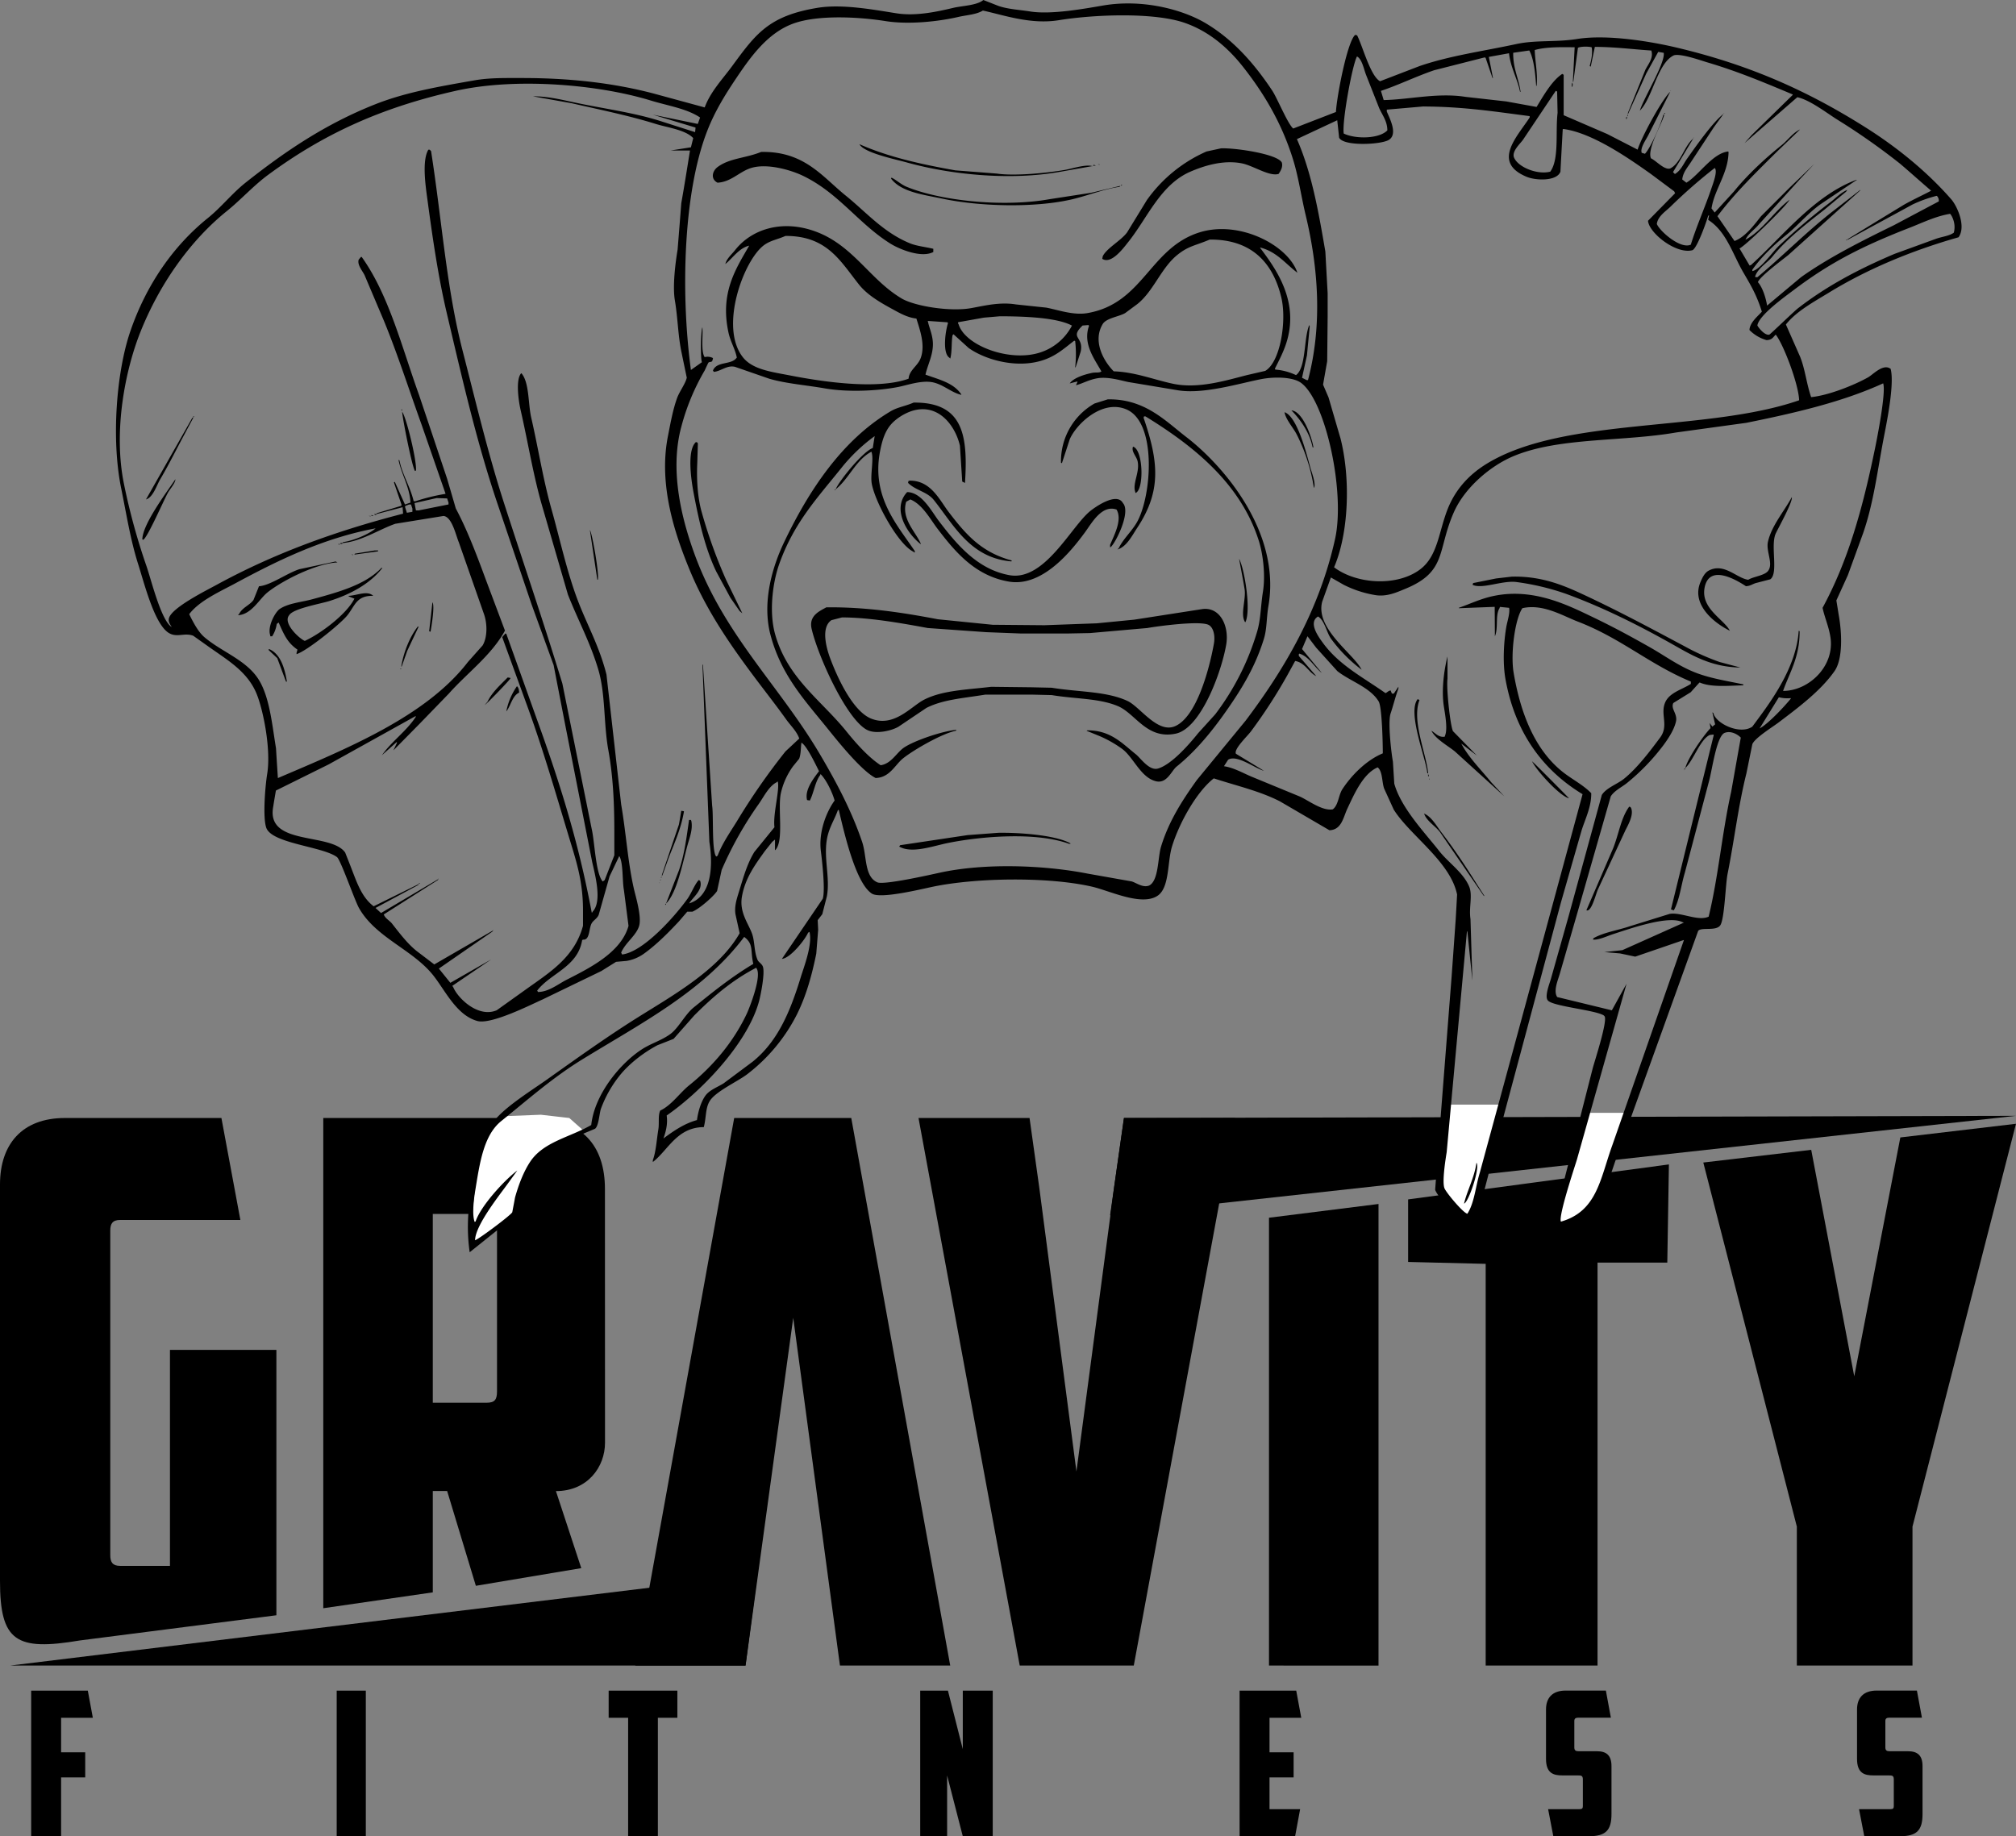
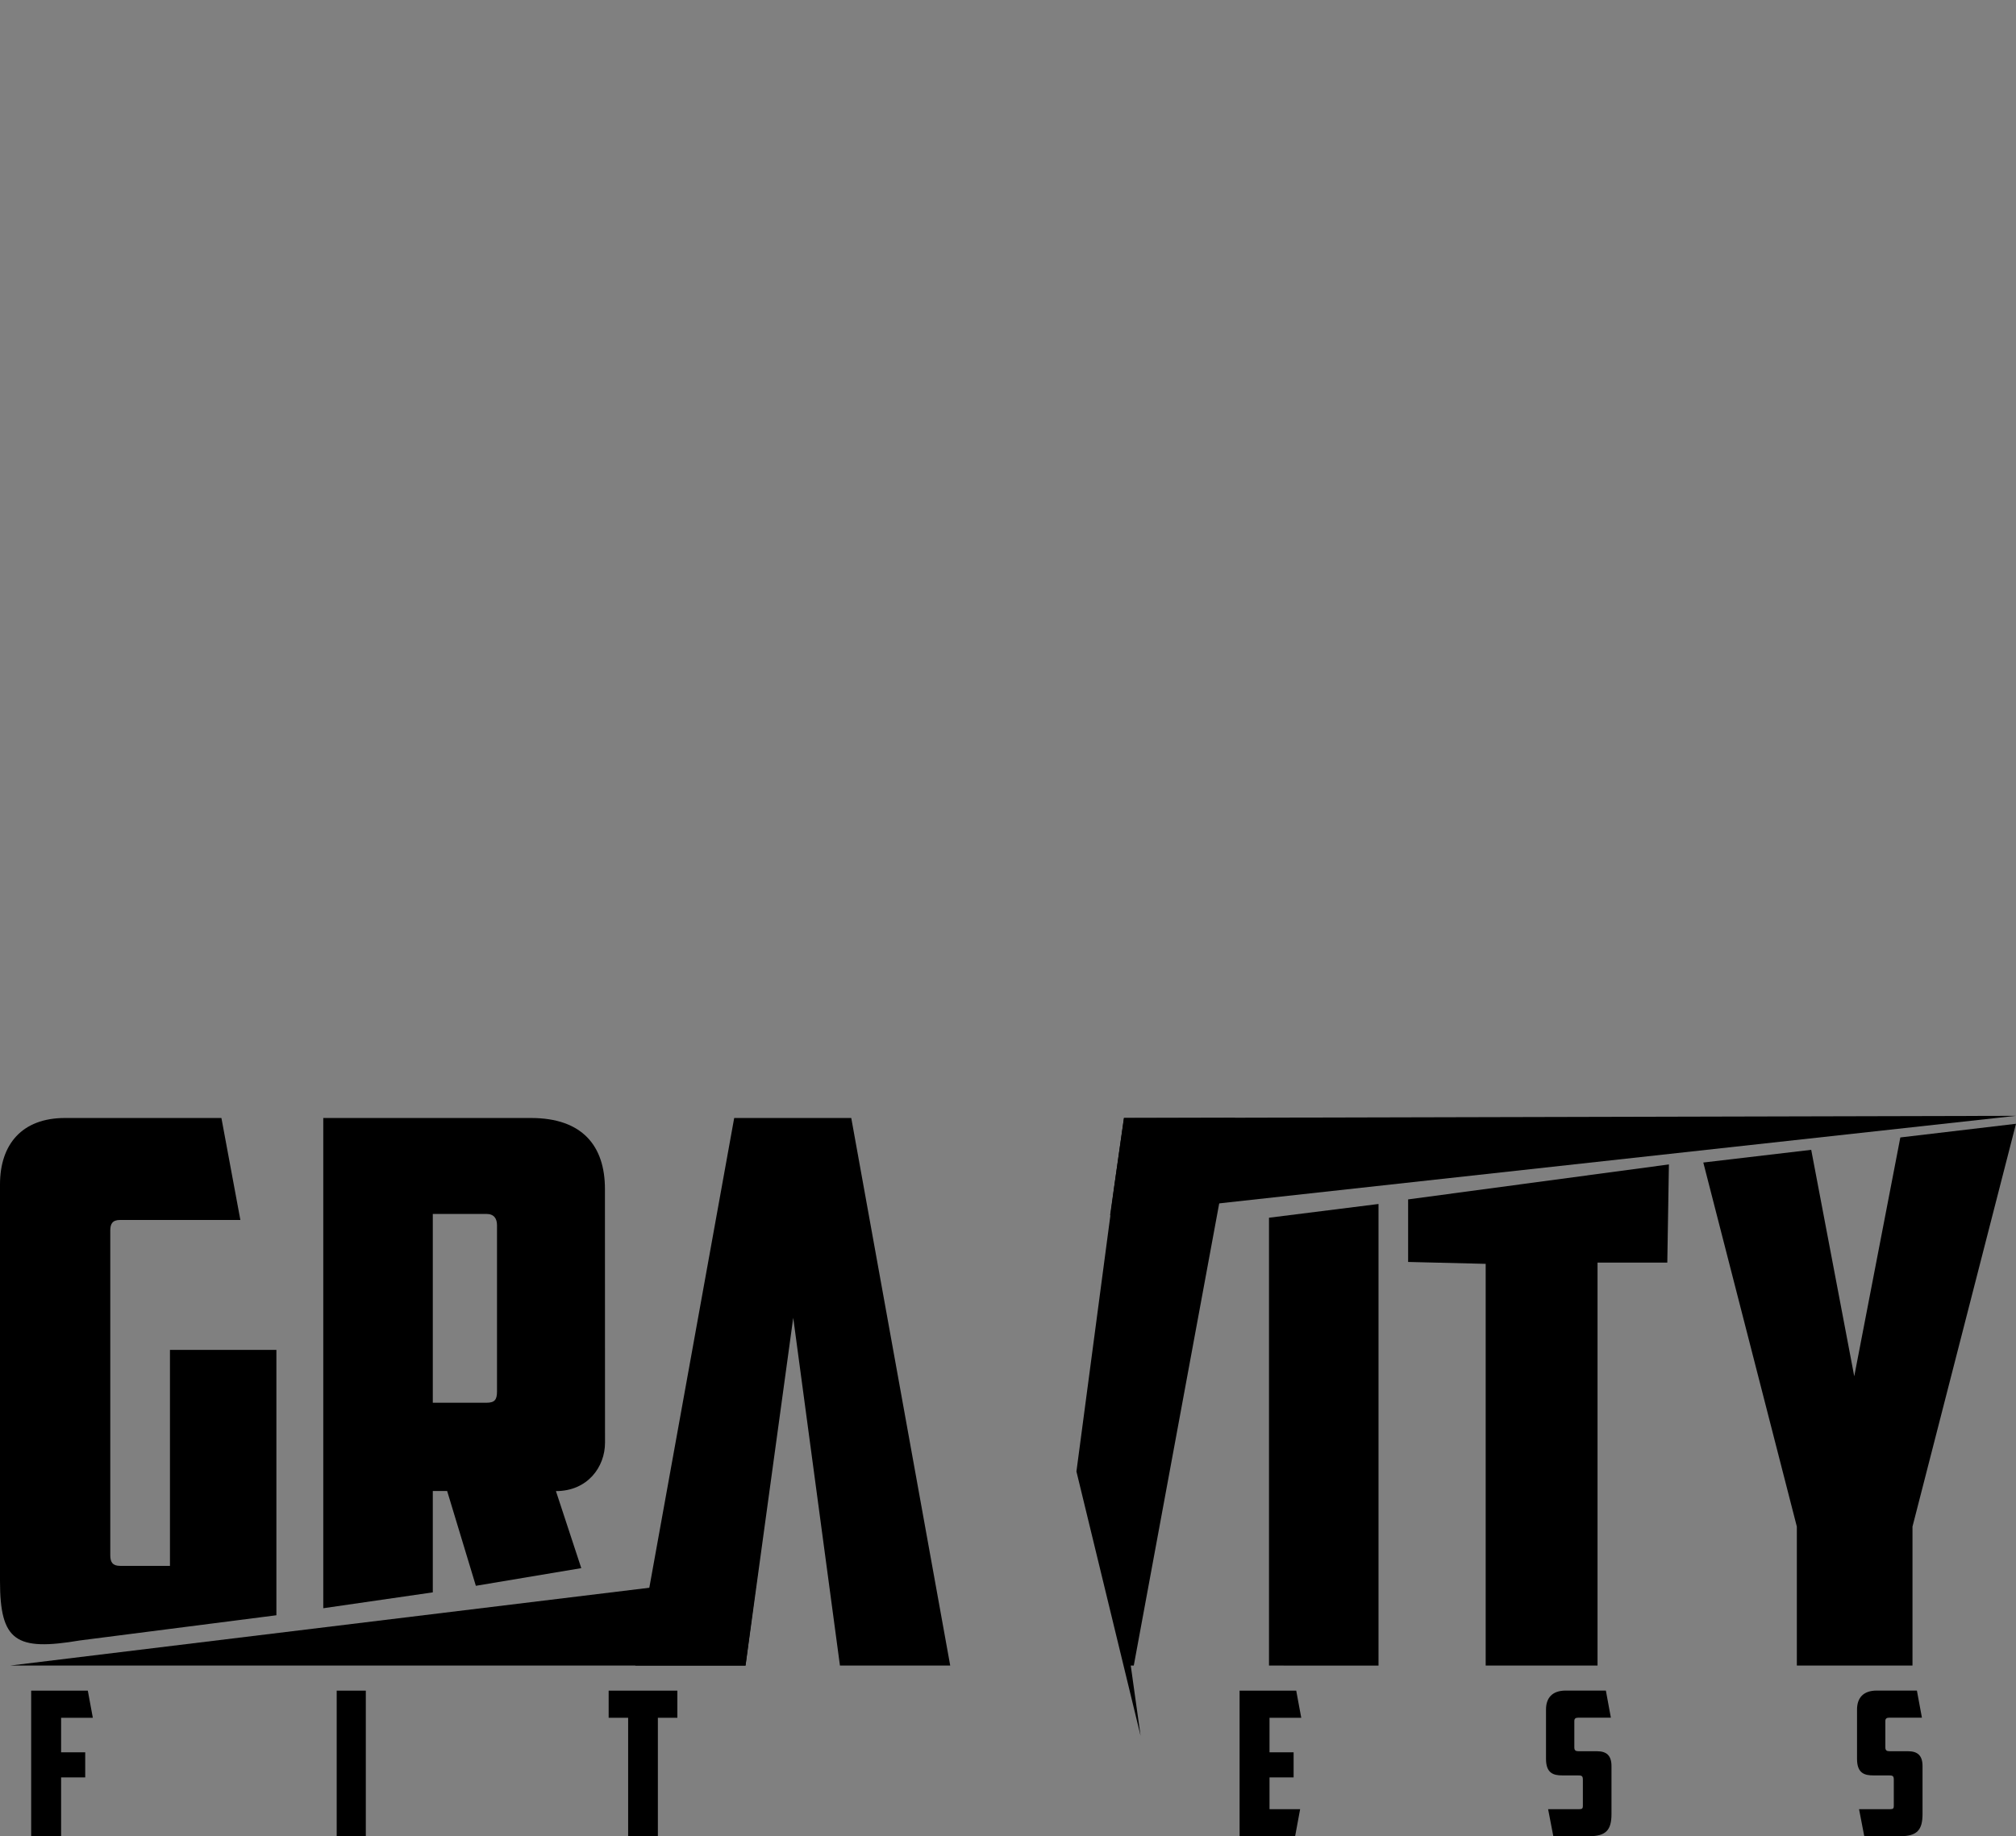
<svg xmlns="http://www.w3.org/2000/svg" viewBox="0 0 1063.39 968.69">
  <rect x="0" y="0" width="1063.39" height="968.69" fill="#808080" stroke="none" />
  <defs>
    <style>.cls-1{fill:#fff;}.cls-1,.cls-2{fill-rule:evenodd;}</style>
  </defs>
  <g id="gravity">
    <path d="M233.65,929.48h29.88l2.65,14.31H249.44V962h12.72v13.25H249.44v31H233.65Z" transform="translate(-217.21 -37.62)" />
    <path d="M394.81,929.48h15.36v76.82H394.81Z" transform="translate(-217.21 -37.62)" />
    <path d="M574.5,929.48v14.31H564.22v62.51H548.54V943.79H538.26V929.48Z" transform="translate(-217.21 -37.62)" />
-     <path d="M702.6,929.48h14.62l7.84,30.84V929.48h15.79v76.82H725.06l-8.27-32.1v32.1H702.6Z" transform="translate(-217.21 -37.62)" />
    <path d="M871.06,929.48h29.88l2.65,14.31H886.85V962h12.71v13.25H886.85V992H903l-2.65,14.3H871.06Z" transform="translate(-217.21 -37.62)" />
    <path d="M1036.55,1006.3,1033.8,992h16.53c1.38,0,1.8-.43,1.8-1.59v-14c0-2.12-.74-2.22-2.86-2.22h-8c-4.55,0-8.58-1.06-8.58-8.69V939.44c0-6,3.18-10,10.38-10h21.2l2.64,14.31h-17.37c-1.27,0-1.91.53-1.91,1.69v14c0,1.59.74,2,2.33,2h9.64c4.88,0,7.63,2.12,7.63,7.84v25.33c0,8.47-3,11.65-11.76,11.65Z" transform="translate(-217.21 -37.62)" />
    <path d="M1200.57,1006.3l-2.76-14.3h16.53c1.38,0,1.8-.43,1.8-1.59v-14c0-2.12-.74-2.22-2.86-2.22h-7.94c-4.56,0-8.59-1.06-8.59-8.69V939.44c0-6,3.18-10,10.39-10h21.19l2.65,14.31H1213.6c-1.27,0-1.91.53-1.91,1.69v14c0,1.59.75,2,2.34,2h9.64c4.87,0,7.63,2.12,7.63,7.84v25.33c0,8.47-3,11.65-11.76,11.65Z" transform="translate(-217.21 -37.62)" />
    <path d="M217.21,662.45c0-21.12,11.56-35.06,34.27-35.06H334l10,53.79H280.56c-4,0-5.18,2-5.18,5.57V858.08c0,3.58,1.2,5.57,5.18,5.57h26.3V749.71H363v140L259.33,903c-33.66,5.67-42.12.5-42.12-31.38Z" transform="translate(-217.21 -37.62)" />
    <path d="M536.34,798.71c0,12.75-9.16,25.5-25.89,25.5l13.37,40.64-55.61,9.32-15.14-50H445.5v53.46L387.73,886V627.39H497.3c27.09,0,39,14.74,39,37.45ZM445.5,678v99.6h28.29c4.38,0,5.58-1.59,5.58-6V684c0-3.58-1.59-6-5.58-6Z" transform="translate(-217.21 -37.62)" />
    <path d="M635.62,732.8,610.46,916.25H552.29l52.19-288.86h61.75l52.2,288.86H660.26L635.62,732.8Zm-.06-.63" transform="translate(-217.21 -37.62)" />
-     <path d="M810.07,627.39h58.57L815.25,916.25H755.09L701.7,627.39h58.57l5.18,37.05L785,813.85l19.92-150.2Z" transform="translate(-217.21 -37.62)" />
+     <path d="M810.07,627.39h58.57L815.25,916.25H755.09h58.57l5.18,37.05L785,813.85l19.92-150.2Z" transform="translate(-217.21 -37.62)" />
    <path d="M886.57,680l57.77-7.25v243.5H886.57Z" transform="translate(-217.21 -37.62)" />
    <path d="M1097.52,651.88l-.85,51.79h-36.8V916.25h-59V704.33l-40.91-1v-33Z" transform="translate(-217.21 -37.62)" />
    <path d="M1226,916.25h-61V842.94l-49.34-192.06,56.92-6.7,22.7,119.47,24.31-126,61-7.21L1226,842.94Z" transform="translate(-217.21 -37.62)" />
  </g>
  <g id="shading">
    <g id="points">
      <polygon points="592.86 589.77 1063.39 588.63 585.54 641.13 592.86 589.77" />
      <polygon points="393.24 878.63 5.29 878.63 399.54 830.63 393.24 878.63" />
-       <polygon class="cls-1" points="836.29 587.05 825.62 626.72 821.12 641.13 821.12 647.55 828.71 645.38 839.12 637.55 845.62 625.22 859.12 587.05 836.29 587.05" />
    </g>
-     <path class="cls-1" d="M481.5,626.5s-7.34,7.61-11.17,23.33c-4.12,17-4.75,42.19-4.66,43.84.16,3.16,8.83-5.34,8.83-5.34l14.17-10.5.83-7.33,2.17-7.5,4.16-8.83,8.17-8.5,8.67-5.67,12.66-5.67-7.83-6.94-15-1.72Z" transform="translate(-217.21 -37.62)" />
-     <polyline class="cls-1" points="761.62 589.37 758.79 628.05 768.46 639.88 773.12 643.88 776.12 641.13 785.12 613.38 792.96 582.72 762.12 582.72 761.62 589.37" />
  </g>
  <g id="Layer_1" data-name="Layer 1">
-     <path class="cls-2" d="M735.9,37.62l8,3.14c5.06,1.73,10.92,2,16.7,2.91,11.07,1.79,28.89-1.51,38.51-3.15,20.82-3.54,42,2.12,54.24,9.45,14.5,8.68,25.61,21.41,34.87,35.35,2.68,4,8.3,17.83,11.14,20.1l22.52-8.72c.42-8.08,6-37.27,10.17-40.68l1,.24c2.92,5.68,7.05,21.6,12.11,24.22l20.82-8c16-5.5,33.39-7.82,51.1-11.63,10.33-2.22,20.64-.86,32-2.66,16.46-2.62,39.94,1.54,52.79,4.6,39.61,9.42,70,23.5,99.53,42.14,16.61,10.5,32.34,23.3,45,37.77,3.27,3.72,8,14.48,3.88,20.1-25.08,7.11-48.51,17-68.53,29.3-7.71,4.72-17.06,9.75-22.52,16.71l7.5,17c2.65,6.63,3.33,14.06,5.81,21.31,9.25-.89,22.92-6.43,30-10.41,2.46-1.38,7.09-6.47,10.9-5.09l1,.49c2.1,7.26-1.66,26.53-3.15,34.14-3.73,19-5.64,36.35-11.38,52.79q-4,11-8,22l-6.06,13.32q.62,3.75,1.21,7.5c1.75,9.51,2.31,23.37-2.18,29.79-7.31,10.47-19.39,19.44-29.54,27.12-3.17,2.4-12.36,8.06-13.8,11.38l-3.15,15.5c-4.27,17-6.36,35.21-9.93,53-1.1,5.49-1.59,23.94-3.87,27.13s-9.93.79-11.63,2.9q-21.54,59.81-43.1,119.63l-7,20.58c-3.64,6.48-15.94,18.83-24.7,19.62l-1.21-.73c-2.22-8.22,2.82-18.36,4.84-25.67q7.74-30.39,15.5-60.78c1-3.82,8-25.12,6.29-27.61l-.48-.48c-4.77-2.9-27.5-4.79-29.54-8-1.63-2.16,1-8.77,1.69-11.14q4.72-16.71,9.44-33.42,8.73-31.85,17.44-63.69c2.34-3.75,8.2-5.74,11.62-8.47,7-5.62,13.76-14.56,19.13-21.8,4.61-6.2.25-11.81,2.43-17.92,2-5.76,9-7.28,13.8-10.41v-1.21c-22-9.14-36.76-22.88-59.81-31.72-7.79-3-18.27-9.48-29.06-7-3.92,5.68-6.35,24-4.6,34.15,3.76,22,11.43,40.6,25.66,52.06,4.8,3.87,11,6.95,15.26,11.38.13,7.17-3.23,13.69-5.08,19.62q-5.46,19-10.9,38l-31.48,117.44-10.17,39.23c-1.6,5.79-1.44,13.7-8.48,14-2.87-1.67-15.43-15.92-16.22-19.13q1.32-17.68,2.66-35.36,3-38.37,6-76.76,1.1-15.25,2.18-30.51.38-6.54.73-13.08c-3.6-17.45-24.86-31.15-33.42-44.8q-2.53-5.56-5.08-11.14c-1.21-3.55-.76-9-3.39-11.14-7.76,3.33-12.42,14.23-16,21.8-2.17,4.62-3,11.15-9.44,11.38l-26.15-15.26c-10.66-5.44-22.62-8.13-34.87-12.11-9.06,7.12-18.14,23.35-22,35.84-2.55,8.19-1.2,21.94-7.75,26.16-8.52,5.49-25.13-2.71-34.38-4.85-23.3-5.36-61.18-4.74-84,0-6.52,1.36-27.64,6.57-32.21,3.64-8.57-5.51-14.61-32.13-17.44-44.08h-.48c-1.73,5.06-4.71,9.15-5.81,15.5-1.74,10,1.78,20.32,0,30q-1.22,4.73-2.42,9.44l-2.43,3.15c.09,1.7.17,3.39.25,5.09q-.5,6.28-1,12.59c-2.34,11.55-5.34,22.14-9.93,31.48a92,92,0,0,1-26.64,32.21c-5.12,3.86-16.44,8.94-19.61,14-2.38,3.83-1.79,8.62-3.15,13.8-14.17.09-18.78,12.11-26.88,18.41v-1c1.68-4.53,2-10.74,2.91-16.22.54-3.33-.26-7.42,1-9.93,5.94-2.77,10.3-9.33,15.26-13.32,12.29-9.88,23.13-22.5,30.27-37.54,1.58-3.31,8.06-19.86,5.33-24l-.24-.48c-12.95,6.75-22.9,15.38-32.7,25.18l-10.89,12.35L564,589c-7.41,3.93-15.06,9.83-20.1,16.22a62.52,62.52,0,0,0-9.68,17.2c-.9,2.47-1.15,9.17-3.15,10.65l-10.41,4.36c-11.31,5-20.1,11.26-26.16,21.55a36.49,36.49,0,0,0-4.11,11.14c-.51,2.58.2,6.37-.73,8.48l-6.54,5.08-18.16,14.53c-3.09-21.3,1.88-41.21,7.51-56.66,1.5-4.14,2.47-8.53,4.84-11.87,5.43-7.66,20.26-16.79,28.33-22.52,15.95-11.32,32.11-22.93,48.92-33.42,18.42-11.5,42.19-25,52.79-43.83q-1.1-5-2.18-9.93c-.77-4.48,1-9.18,1.94-12.35,2.26-7.39,4.28-14.53,8-20.58L625.72,474c-.9-7,3-20.24,1.7-24.21l-.49.48c-4.11,2-6.85,7.71-9.44,11.38a191.56,191.56,0,0,0-19.62,34.87q-1.2,5.58-2.42,11.14c-1.9,2.92-9.58,9.59-13.07,10.9h-2.67l-4.36,5.09c-5.51,5.89-11.78,12.24-18.4,17a22.08,22.08,0,0,1-9.2,3.87l-5.57.49-7.75,4.84-31,15c-5.34,2.35-27,13.4-34.38,11.38-11-3-16.88-15.92-23.25-24-10.9-13.77-30.29-19.85-39.23-35.6-2.27-4-9.66-25.42-11.62-26.88-7.63-5.65-34.39-7.11-37.3-15.49-1.93-5.59-.51-22.22.49-28.34,2.16-13.23-2.23-34.56-5.81-42.86-4.95-11.45-15.35-17.37-24.95-24.21L319.15,373c-4.94-1.88-9,1.47-13.56-1.93-7.24-5.45-12.3-25.83-15.5-35.84-4.06-12.73-6.15-26.24-9-40.2-5.28-26.21-2.37-61.49,4.84-82.58,8.4-24.54,22.66-45.09,40.93-59.81,7-5.63,12.76-13,19.86-18.65,20.55-16.28,42-30.93,68.53-41.4,15.88-6.27,33.14-9.26,52.3-12.6,7.94-1.38,16.16-1.21,25-1.21,25.61,0,48,2.64,68.77,8l27.6,7.51c3-8.24,9.43-14.93,14.29-21.55,12.58-17.12,19.31-26.75,45.28-31,13.09-2.14,30,1.08,41.66,2.91,10.45,1.63,21.92-1,30-2.91C725,40.62,732.57,40.48,735.9,37.62Zm-.24,5.57c-3.52,2.15-8.5,2.33-13.07,3.39-10.14,2.34-25.89,4.14-38.27,2.17-14.41-2.28-35.58-3.35-48.43,1.22-13.68,4.85-22.74,17.62-30.27,28.81-5.72,8.51-11.21,17.31-15.25,27.61-12.59,32-14.29,84.94-8.72,126.4l5.81-4.11c-.8-1.71-.67-16.24.24-18.41.42,3.88-.85,12.9,1.21,15.74a6.07,6.07,0,0,1,4.36.49v.24l-.24,1c-.76,1.4-1,.31-2.18,1.21q-1,2.06-1.94,4.12a117.66,117.66,0,0,0-12.35,29.78c-6.41,23.82.71,50,7.27,67.81,15.56,42.17,44.63,68.85,65.87,104.85,8.39,14.23,16.71,29.73,22.27,46.25,2.54,7.52,1.1,18.28,8,21.31,3.47,1.53,27.62-3.92,32.93-5.08,23.33-5.11,54.44-4.12,78,.48l23.25,4.12c2.47.74,5.86,3.47,9.2,2.18,5.1-2.56,4.51-14.75,6.3-20.59,4.16-13.59,11.43-24.7,18.89-35.11l25.67-31.24c20.15-26.7,38.84-58,47.22-95.89,5.48-24.79-5-72.81-17.92-82.33-4.43-3.26-14.32-3.32-21.31-1.94-11.62,2.29-30.33,8.07-43.83,5.81l-26.16-4.36c-4.29-.94-10.81-2.88-16.22-1.94-4.46.78-7.53,2.67-11.14,3.64v-.25c.24-.48.48-1,.73-1.45l-.25-.24-3.87,1c2-2.95,7.86-4.75,11.87-5.57,1.77-.37,3.66.12,4.84-.73-3.28-6.13-10-14.41-6.54-24l-.24-.49-3.15.25c-7.08,6.82.76,5.65-1,13.8-.89,2.74-1.77,5.49-2.66,8.23h-.24a61.82,61.82,0,0,0,0-13.8l-.49-.24c-4.7,3.58-8.66,7.28-14.77,9.68-14.15,5.56-31.73.71-40.93-5.81l-8-7.26-.48.48c-.68,3.34-.2,8.57-1.21,12.35l-.49-.48c-3.69-2.34-2.13-13.95-.72-18.17l-.24-.48-10.42-.73c.72,3.62,2.37,6.75,2.67,11.14.43,6.44-2.77,11.92-3.88,17.2,7.5,2.71,14.78,4.35,18.89,10.41v.24c-5.2-1.17-9.22-5.27-14.77-6.54-6-1.36-13.56,1.44-18.65,2.42-11,2.14-26.87,2.77-38.5.73-10-1.75-20.1-2.45-29.3-5.08l-18.16-6.3c-4.27-1-7.37,2.33-11.14,2.66l-.49-.72.25-.49c2.23-4.32,9.42-2.52,12.1-6.05l.25-.24c-.74-4.23-3.33-8.39-4.36-13.08-4.65-21.19,3.9-33.83,10.89-46-5.44,1.27-8.73,6.66-12.59,9.69.79-3,3.39-5.1,5.09-7.27,8.7-11.12,24.8-16.33,42.37-9.93,20,7.28,28.65,25.36,45.53,35.36,6.71,4,25.43,7.15,36.81,5.08,6.93-1.26,15-3.31,23.49-1.93l16,1.69c6.16,1.18,14.24,4.13,21.55,2.91,29.65-5,32.91-34.38,59.33-42.62,21.16-6.6,46.85,6.93,51.58,21.31-6.31-4.75-10.75-11-19.62-13.32v.24c8.3,11,20.1,27.46,14.29,48.43-1.56,5.65-4.16,10.51-6.54,15.26l.25.48a30.81,30.81,0,0,1,10.89,2.91c5.43-4,4-19.38,7-26.4l.24.73q-.74,7.62-1.46,15.26Q905.3,231,904,236.91l2.42,1.21h.73c7.59-28.78,5.53-58.76-1.21-86.93-2.45-10.24-3.78-20.21-6.78-29.79-6-19.12-15.35-34.69-26.4-48.67-7.72-9.77-17.63-18.48-30.51-23-16.23-5.7-47.68-4.5-66.59-1.45C760.83,50.66,746.74,45.59,735.66,43.19ZM1047.8,62.56c-7-.09-15.08-.26-21.06,1.45.19,6,1.68,12.94,1,18.89h-.24c-.43-6.1-1.15-14.15-3.63-18.65l-8.48,1.21c-.13,8.36,2.95,13.62,3.88,20.59H1019c-1.41-7-5-12.71-5.82-20.34l-10.65,1.93q1.1,5.58,2.18,11.14h-.24q-1.82-5.32-3.64-10.65l-.48-.24L973.7,74.67c-9.62,3.28-18.89,7.85-28.09,10.89l1.46,4.85c13.37-.24,28.43-4,43.1-1.7l21.55,2.42,16,2.91c3.52-5.74,8-13.8,13.56-17.44l.73.49V98.4l23,9.93,16,8.23c2-6.51,12.8-26.42,17.19-30.51l-11.62,23c-1.16,2.29-4.38,6.71-3.39,9.2l1.69.49c3-3.09,8.6-15.94,9.69-20.59h.48c-1.17,4.83-9.2,18.15-7,23,2.62,1.12,7.06,6.35,10.17,5.33,5.59-2.82,7.34-11.86,12.11-15.74q-5.33,8.84-10.66,17.67l1,1c3.24-1.91,4.41-5.22,6.54-8.23,4.41-6.23,13.43-19.12,19.13-23.49l-5.08,7q-6.06,9.21-12.11,18.41c-1.67,2.68-4.22,5.36-4.6,9.2l2.18,1.69c6.48-3.82,13.74-15.5,22-16.46l.25.24c-.17,11.37-7.41,19.61-9,29.79l1.69,2.17,10.17-11.13c7.05-8.73,16.42-17.43,25.19-24.46,3.14-2.53,5.87-6.51,9.68-8.24l-12.11,11.63c-10.81,10.72-22.29,21.88-31.48,34.14l9,13.08c5.79-2.18,10.42-8.58,14-13.08l15-15,13.08-12.59q-3.75,4-7.51,8l-21.79,24c-2.14,2.65-5.55,4.76-7,8,9.21-5,15-14.92,23.24-21.07-1.53,3.19-23.07,24.18-26.39,25.67l5.32,9,.73-.24c16.45-14.86,33.39-36.81,55.7-45v.24l-.49.24-18.4,12.35c-6.86,4.86-12,11.32-18.4,16.47s-13.09,11.56-17.68,18.16v.73c4.31-.92,10.76-10.25,14-13.32a335.25,335.25,0,0,1,27.12-23c2.85-2.14,5.49-5.08,9-6.53l-.72,1q-5.7,4.71-11.38,9.44c-9.42,7.4-19.86,15.39-27.37,24.7-2.66,3.3-7.92,6.22-9.2,10.65l.24.25h1c14-11.69,26.57-24.66,41.17-35.84l13.07-10.17v.24l-38,34.14c-2.86,2.3-15.15,11.44-16,14.29,2.42,2.67,4.19,8.19,4.85,12.35l17.92-15c14.75-10.49,32.61-19.39,48.91-27.37,1.24-.65,16.39-8.72,23.73-12.59a3.62,3.62,0,0,0-1-2.91h-.25a68.62,68.62,0,0,0-12.74,4.61c-11.14,6.13-23.1,12.51-34.24,18.64l.25-.48q14.64-9,29.3-17.92c4-2.39,14.62-7.38,14.62-7.62-5.32-4.52-11-9.66-16.32-14.18a348.1,348.1,0,0,0-32.69-23c-5.76-3.53-14.67-10.61-21.55-12.11l-27.85,24.22q1.93-2.19,3.88-4.36l21.55-21.07v-.24c-14.57-6.09-28.64-12.08-45.29-17-3.32-1-14-4.77-17.43-3.64C1091.41,71,1089,89.18,1082.19,96c1.92-6.55,13.52-25.19,12.59-30.52l-2.9-.48-6.3,11.38-9.69,21.55v-.72l9.21-22.77c1.42-2.89,4.44-6.2,3.14-10.17-9.55-.61-19-1.88-29.78-1.93q-1.1,5.21-2.18,10.41l-.49-.24v-.25c.72-2.81,1.6-6.34,1-9.68-1.8-.54-5.82-.46-7.26.24q-1.21,9-2.42,17.92h-.25Q1047.33,71.65,1047.8,62.56ZM933,67.4c-2.46,4.3-8,34.48-7,40.68,6.55,3.08,18.83,2.71,23-1.69,0-4.93-2.8-8.26-4.36-11.87l-6.78-17.19C936.63,74.34,935.74,68.85,933,67.4Zm122.53,6.54.24.48Zm-9,7.26a2.33,2.33,0,0,1-.24,2.43V82.17Zm-617,224-13.8,3.63.24-.48,12.84-3.88.24-.48Q427,298,425,292.12l.25-.24h.24q2.66,5.94,5.33,11.87l2.9-1c-.35-8.12-4.79-15-6.3-22.52l.49.24c1.42,7.31,5.67,13.78,7.51,21.55h1a101.5,101.5,0,0,1,15.75-3.87v-.24l-12.6-36.33c-6.7-18.56-12.52-36.87-19.85-54.73l-10.17-24c-1-2.17-4-5.45-3.15-8.23l1.21-1.46H408c14.36,20.09,21.15,47.56,30.27,72.89q7.4,22,14.77,44.08,2.31,7.86,4.6,15.74c6,11.2,11.15,24.84,15.74,37.29l10.18,27.12c-7.08,13-20,22.41-29.55,33.18l-15.5,16-13.8,14,1.94-4.11-.24-.25L418.68,436c5.16-7.4,12.85-12.53,17.92-20.34l-.25-.24-45.76,25.43-27.85,13.8c-.49,2.91-1,5.81-1.45,8.72-3.67,20.66,30.43,13.22,38,24l2.67,6.78c3.29,8.37,5.75,16.58,12.35,21.55L438.05,504l-.24.49-22.52,12.1,2.9,2.67,30.27-17.92-.24.48L419.65,520c.7,2.13,3.08,3.21,4.35,4.85,3.94,5,8.09,10.57,13.08,14.53l9.2,7,31-17.92L477,529,448.7,548.57l6.06,7.51,21.55-12.35-20.58,14,.48.48c2.26,5.77,13.12,16.55,23,12.35l15.25-10.89c12.51-9,25.69-16.8,30.27-33.66v-8.24c0-16.14-4-27.19-7.75-39.71-6.92-22.91-13.18-44.56-21.06-66.35l-13.81-38,1.7-1.94.48.25q7.76,21.66,15.5,43.34c12.13,33.48,22.33,65.15,29.54,103.64h.25l.24-.48c5.14-5.35,1.26-19.42-.24-26.15q-7.15-36.33-14.29-72.65l-6.06-31.24-11.62-32L480.19,305c-11.26-32.92-18.9-66.44-27.37-102.44-4.47-19-7.44-39.43-10.17-59.81-1-7.29-2.9-20.36.49-26.15h.72c.24.24.49.48.73.73,5.74,36.71,8.12,72.38,16.71,105.58,7,27.2,13.39,54.14,21.79,80.15,10.2,31.58,20.85,62.65,30.76,95.17L529.34,475c1.55,6.61,2.07,23.75,5.82,27.61l1-.73q2.55-6.54,5.09-13.07v-12.6c0-15.53-.73-29.48-3.15-42.86-2.57-14.17-1.43-29.55-5.33-42.62-4.29-14.38-10.74-26.07-16-39.47l-13.08-45c-5.07-16.9-7.79-34.59-11.86-52.31-1.11-4.8-2.7-16,.24-19.37h.24c4.14,4.9,3.45,16.11,5.09,23.25,3.74,16.26,6.25,32.57,10.65,48.19,4.67,16.54,8.37,34.2,14.53,49.88,4.89,12.42,10.92,23.21,14.53,37.54q3.88,34.26,7.75,68.53c2.64,15.33,3.5,30.51,6.78,44.79.89,3.86,4.16,14.53,2.67,19.38-1.58,5.11-7.23,8.74-9.45,14,.16.33.32.65.49,1C557,539.7,574,520,580,511.52c1.77-2.51,3.8-7.67,5.82-9.69l.72.49c1.55,4.77-3.86,8.64-5.81,11.86,10.91-3.36,13-17.4,10.66-32.45q-1.82-46.73-3.64-93.47H588q2.41,37.17,4.84,74.34c.82,5.32-.29,24.26,2.18,26.88l.72-.48c2.48-6.56,6.7-12.49,10.18-18.16A347.64,347.64,0,0,1,631.53,434l7.27-6.78c-1.28-3.75-4.61-6.9-6.78-9.93-5-7-10.16-13.6-15.26-20.34-13.55-18-26.68-36.58-35.84-58.85-7.66-18.62-16.5-44.62-11.38-70.46,1.36-6.88,2.59-13.89,4.84-20.1,1.24-3.42,4.35-7.44,5.09-10.66q-1.34-6.42-2.66-12.83c-2-9.1-2-18.39-3.64-28.09-1.25-7.54.32-19.87,1.46-26.64q1-12.22,1.93-24.46c1.66-9.31,3.19-19,4.61-27.85H571l10.66-1.69c.4-1.62.81-3.23,1.21-4.84-4.08-4.4-13.51-5.53-19.86-7.51-14-4.36-29.35-7.48-44.31-10.9l-20.34-3.63c7-.09,14.21,1.57,20.34,2.9,16.83,3.68,31.86,5.38,47,10.18l18.16,5.81.24-2.42-22.52-6.79L585.28,103c.41-1.13.81-2.26,1.21-3.39-7.07-4.77-17.25-6.24-26.15-9-27.24-8.33-70.6-12.27-102.68-5.09-40.58,9.09-70.82,23.55-99,44.32C350.8,135.63,344.29,143,336.83,149c-19.46,15.66-35.57,38.72-45.53,63.69-8.05,20.19-14.4,52.16-8.72,80.15a336.41,336.41,0,0,0,11.87,43.35c2.62,7.59,7.74,28.79,13.32,32.2-.59-1.15-1.95-2.53-1.45-4.6,1.33-5.57,19.68-14.67,25.18-17.68C361,330,393.08,318.07,429.82,308.59,429.74,307.46,429.66,306.33,429.57,305.2Zm608.3-219.64-17.19,25.67c-1.39,2.09-6.1,6.07-4.84,9.45,2.14,5.2,12.41,9.26,19.13,7.5,4.84-6.57,2.66-21,3.87-31l-.24-11.14C1038.16,85.55,1038.6,85.88,1037.87,85.56Zm60.3,0h.49C1098.23,85.8,1098.6,85.78,1098.17,85.56Zm-78.7,1.21.24.49Zm-51.34,7-19.37,1.69v1c1.53,3.7,6,12,1,15-4.21,2.49-23.92,3.43-26.15-1.21q-.5-4.59-1-9.2L901.3,111c7.69,17.52,11.28,37.53,15,59.33q.6,11,1.21,22V204.7l-.24,23.49q-1.1,6.18-2.18,12.35l2.91,6.78q3.13,10.79,6.29,21.56c5.41,21.36,4.34,50-3.39,68,11.92,9,33.41,10.27,45.53,1,9.15-7,9.69-19.72,14.29-31.48,4.21-10.77,11.52-18.54,20.82-24.22,40.81-24.89,115.84-16.44,164.67-33.41-.29-8.53-8.27-29.53-12.35-34.63-1.5,1.44-1.89,2.81-4.85,2.9a20.46,20.46,0,0,1-9-5.32c.17-4,4.42-7.27,6.54-9.69-2.6-8.4-5.63-13.6-9.44-20.1-6-10.15-9.1-22.1-18.89-28.33.16-.81.32-1.62.49-2.42l-.49.24c-.94,3.42-5.81,17-8.23,18.16-8.48,2.39-23-9-23.49-15.5l14.29-14.53c-.17-.32-.33-.64-.49-1L1088,129.39c-10.91-7.74-30.81-21.79-46.25-23.73l-.24.24q-.62,11.14-1.21,22.28c-1.84,5.08-12.88,4.79-17.92,2.67-18.29-7.68-5-21,1.69-31.24v-.73C1006.41,96.6,989.34,93.87,968.13,93.8ZM1082,96.22l.24.48Zm13.07,1h.49l-.49.72Zm31.24,0h.49C1126.32,97.42,1126.69,97.41,1126.26,97.19Zm-50.61.72c.24.73.17.65-.24,1.21Zm-.73,1.46h.49l-.24,1h-.25Zm-.48,1.45.24.48Zm37,7.75.24.48Zm-.48.72.24.49Zm-.49.73c0,.36.1.24-.24.73Zm-440,3.63c15,6.65,31.85,10.48,50.61,13.81l21.8,1.69c9.74,1.45,27.44-.42,36.08-1.94,3.59-.63,11.18-3.14,14.53-1.93h-.49l-16.46,2.9c-26.64,4.82-58.18,1.48-80.88-4.84C689.41,121.59,672.89,118.29,670.52,113.65Zm190.82,2.18c8.25-.22,29.81,3.1,32,7.51.69,2.39-.72,4.54-1.7,6-4.94,1.47-13.25-4.33-19.37-5.57-10.15-2-20.44,1.49-27.12,4.36-15.92,6.86-22.72,24.6-32.94,37.29-2.36,2.95-8.82,11.8-13.56,8.72V174l.24-1.21c2-4.19,9.73-8.31,12.84-12.59l10.41-17a76.06,76.06,0,0,1,31.48-25.67ZM618.7,117.77c22.76-.45,32.18,13,44.56,23,10.94,8.81,19.81,19.41,33.9,25.19,3.65,1.5,8.17,1.88,12.35,2.91v1.69c-6.33,3.34-17.91-1.5-22.52-4.36-17-10.57-27.59-27.09-46.74-36.08-5.84-2.74-18.36-6.53-26.88-3.87-6.19,1.92-10.49,7.37-17.68,7.74-3.71-1.87-2.85-6.08,0-8.23C602.06,121,610.45,121.12,618.7,117.77Zm177.5,6.54h1v.24Zm-1.94.24,1,.48h-1.69Zm327.4,1.7a277.38,277.38,0,0,0-23.25,20.34c-2.4,2.41-6.79,5.07-7.26,9.2,1.57,3.81,12.42,13.41,17.92,10.9,3-9.79,7.51-19.74,10.9-29.79C1120.69,134.74,1123.42,127.74,1121.66,126.25Zm-434.19,5.08c2.66,1.27,4.95,3.59,8,4.84,18,7.43,50.89,10.87,75.31,6.54l22-3.39,15.26-3.63c-.08.16-.16.32-.25.48-8,1.05-17.37,4.88-25.91,6.78-19.67,4.4-48.12,3.56-67.32-.48-10.3-2.17-22-3.51-27.36-10.66Zm121.08,3.88h.73l-1,.48Zm389.87,2.17h0Zm47.23,13.08c-7.35,1.19-14.61,4.75-21.07,7.27-24.77,9.64-41.94,18.29-61.27,32.93-4.39,3.33-18.25,13.14-19.13,18.65.72,1.4,4,5.41,6.3,4.84.49-.13,12.93-12.19,15-13.8,15.16-11.78,31.94-20.7,51.1-28.82l22-8c3.25-1.11,6.73-1.4,9.21-3.15C1249.41,154.53,1245.55,149.56,1245.65,150.46ZM631.53,162.08c-4.53,2-8.14,2.39-11.62,5.09C609.41,175.31,596.57,210,609,226c5.11,6.57,15.08,7.77,25,9.69,15.88,3.1,45.77,7.78,62.47,1.7.32-4.45,4.76-6.71,6.3-10.66,2.74-7.06-.48-15.47-2.18-21.07-4.95-.53-9.2-3.11-12.84-5.08-6.34-3.45-13.1-7.39-17.43-12.84C660.54,175.52,653.58,162,631.53,162.08ZM855.29,164c-7.48,3.2-11,3.24-16.95,8-8.64,6.9-12.54,19-21.07,25.91l-6.54,4.85c-3.22,1.9-10,2.65-11.87,5.81-5.55,9.24.73,19.84,5.82,24.94,11.06.32,21,4.36,31.23,6.54,13.4,2.86,28.22-1.83,39.23-4.6l9.45-2.18c7.91-4.57,11.46-26.26,8.47-38.75C888.79,176.62,877.75,163.83,855.29,164Zm335.87,0h.48l-.72.49ZM744.62,204.46l-8.47.73-13.56,2.42c0,.74-.24.34.24,1,3.31,11.38,27.4,20.43,43.59,14.77a28.8,28.8,0,0,0,16.22-14C774.52,205,756.67,204.49,744.62,204.46Zm261,153.29-18.89.72v-.24c5.93-2,11.48-4.84,18.65-6.29,20.89-4.24,39,5,52.3,11.38,10.44,5,20,10.19,29.79,15.74,8.17,4.62,15.78,10.37,25.18,13.8,7.54,2.75,15.64,4,24.22,5.81-.08.16-.16.33-.25.49-7.69.16-16.65,1.13-22.76-1.46h-.24l-.24.25c-1.46,1.61-2.91,3.23-4.36,4.84l-9,5.57-.24.24c-1.33,3.07,2.4,5.59,1.45,9.69-1,4.41-4.09,9-6.54,12.35a113.44,113.44,0,0,1-19.37,20.1c-2.71,2.16-6.63,4-8.48,7l-17.19,60L1040.05,551c-1,3.57-3.62,9.3-1.45,12.59l28.82,7q3.87-7,7.75-14L1049,649.31c-1.45,4.68-9.75,29.63-8.47,32.69h.24c18.89-5.53,20.5-22.54,26.88-40.2l37.78-108.25h-.25l-25.42,8.72-8-1.69-8.48-.73h.49l9.2-1,32.45-14.53-.73-.24c-7.56-3.79-28,3.57-36.57,6.3-2.89.92-7.7,3.24-10.65,2.9l.24-.72c5.5-3.14,12.81-4.14,19.13-6.3l21.07-6.54c6.21-1,14.93,4.06,20.58,1.45,5.17-21.33,7-43.92,11.87-65.86q2.53-14.29,5.08-28.58c-1.42-1.53-5.25-3.94-8.71-2.42-4.14,2.14-6.42,19.46-8,25.19L1105.92,498c-2,6.65-2.71,14.14-5.81,19.85l-1.45-.48v-.24q11.25-45.89,22.52-91.78l-.25-.24-1.93.24c-5.14,2.59-8.46,13.29-12.84,17.44,1.44-5.47,9.57-17.18,13.32-21.07L1119,419l1.45,1.94,1.45-1.21c-.48-2.1-1-4.2-1.45-6.3l.48.25c1.24,5.66,14.12,11.77,20.59,7.26l4.11-5.57c8.11-11.06,19.26-27.62,20.35-45l.48.24c.1,13.72-5.4,22-8.72,31.48,13.4.06,27.5-13,24.94-28.57-.94-5.74-3.08-10.29-4.11-15.26,13.4-24.73,21-51.77,27.6-83.78,1.09-5.24,6-30,4.36-34.63-21.5,9.81-46,15.52-72.16,20.82l-37,5.09c-28.53,4.95-61.51,2.49-85.48,12.35-12.81,5.27-26.14,17-31.72,29.54-9.07,20.4-3.46,31.53-25.92,40.68-4,1.62-9.64,4.35-16,3.15A57.58,57.58,0,0,1,926,346.12l-6.78-3.87q-2.31,6.42-4.6,12.83c-3.69,14.33,16.79,27.56,20.82,35.84a78.12,78.12,0,0,1-16.22-16.46c-2.31-3.35-3.3-9.5-6.78-11.63-5.41,3.25.43,11,2.66,14.05,8.6,11.72,21,17.95,32.93,26.39,1.12-.52,1.28-1.09,2.67-1.45l.72,1.7h1l2.42-3.64v1c-1.52,4-2.87,9.47-4.11,13.08-1.6,4.64.5,21.86,1.21,25.43l.72,11.62c3.6,12.89,16.08,25.84,23.74,35.6,4.73,6,12.67,11.31,15.74,18.64,2,4.73-.24,11.08.72,17.2q.49,16.22,1,32.44-1.34-13.07-2.66-26.15l-.24.49q-5.34,58.11-10.66,116.23c-.68,4.11-2.43,15.45-1.21,18.89.81,2.29,9.79,13,12.11,13.56,3.73-5.68,4.35-14.5,6.54-21.55q6.66-24.47,13.31-48.92,20.48-75.42,40.93-150.86c-20.83-12.62-35.6-32.3-40.68-60.78-1.51-8.45-.93-19.55.48-27.61.51-2.88,2-7.24,1.45-9.93l-4.84-.48-.24.72c-2.32,3.71-.51,10.48-2.42,14.78ZM801.53,248.29c19.55-.34,30.32,11.34,41.41,19.86,19.69,15.13,50,50.26,43.34,89.11-1.1,6.47-.74,12-2.42,17.44-3.87,12.54-9.69,22.92-16.22,32.69C859.22,420,849.5,432.64,837.85,442c-2.73,2.2-5.08,9.15-10.89,7.75-8-1.93-11.75-12.42-17.68-16.95a61.47,61.47,0,0,0-12.35-7l-6.54-2.66.24-.24c12.46-.14,18.67,7.05,25.67,12.59,2.63,2.08,7.13,9,11.87,7.51,7.28-2.26,16.53-13,21.06-18.65l9-9.93a135.58,135.58,0,0,0,22-43.34c2.06-6.76,1.89-13.42,3.15-21.31,1.42-8.91,0-20-2.18-26.88-9.63-30.46-34.89-50.34-59.81-65.63h-.73l-.24.73c7.88,23,9.58,38.57-3.39,58.12-2.56,3.85-5.55,10-10.42,11.38l.73-.73c2.37-5,7.21-9.14,9.93-14.29,7.48-14.16,10.09-51.93-5.81-58.84-12.82-5.57-26.58,7.73-30,15.74q-2.05,6.3-4.12,12.59l-.48-.24a35,35,0,0,1,17.68-31.24ZM699.1,250c26.52-.33,28.67,17.88,27.12,42.38l-1.46-.73q-.6-9.45-1.21-18.89c-2.4-10.57-11.53-23.1-25.91-18.16a27.7,27.7,0,0,0-7.75,4.36c-5,3.92-7,9.1-8.47,16.71-4.69,24.45,9.5,39.3,18.4,52.79l-.24.72-.48-.48c-7.81-3.58-19.93-25.35-22-35.6-1-4.85,1.21-13.42-.24-17.19-8.28,4.36-11.82,14.29-18.89,19.86,2.15-4.93,14.61-20.13,19.61-21.8q.5-3.15,1-6.29a90.74,90.74,0,0,0-17.68,16.95c-12.85,16-25,28.9-32.69,50.61-3.48,9.84-5.4,25.21-2.18,36.81,6.53,23.49,24.48,35,37.78,51.57,4.84,6,11.41,13.44,17.92,17.68,5.44-.77,8.2-6.24,11.87-9,5.05-3.73,20.62-9.05,28.09-9.68l-.25.48c-7.46,1.5-22.44,10.2-27.84,14.53-4.39,3.51-7,10.17-14.53,10.41-7.4-3.75-19.75-19.14-25.19-25.91-12-14.9-24.62-28.18-30.27-49.64-4.59-17.43,1.2-36.19,7-48.43,13.18-27.72,30.81-54.31,56.42-69.5C690.72,252.38,694.76,251.91,699.1,250Zm-270,3.39.24,1-.48-.49Zm469.3.72c5.85.38,10.74,13.84,11.63,19.62l-.49-.24C908.06,265.86,903.06,258.8,898.39,254.1Zm-469.06.73c2.16,2.81,7.85,26.07,7.27,31l-.49.24C434.64,284.28,429.59,258.79,429.33,254.83Zm465.43.24c6.58,2.19,11.41,21.11,13.56,29.06.65,2.4,3.19,8.83,1.94,10.9a94.11,94.11,0,0,0-9-28.09C899.46,263.32,895.48,259.09,894.76,255.07Zm-575.61,2.18h.48l-.48.73Zm-.48.73h.48c-1.37,2.58-2.74,5.17-4.12,7.75-4.52,8.33-8.59,16.72-13.31,24.7-1.91,3.21-3.72,9.48-7.51,10.65Zm265.64,12.83c.93.32.51,0,1,.73L585,282c-.41,8.87.23,18,2.18,25.19A260.37,260.37,0,0,0,600.3,343.7l8.47,17.44-1.45-1.21-4.85-7L595,339.1c-5.81-12.16-9-26.05-11.87-41.16C581.75,290.76,579.47,275.06,584.31,270.81Zm230.54,2.42c5.55,1.64,5.85,23.24,1.21,24.46v-.48c-1.69-4.48,2.45-10.36,1.21-16.23C816.71,278.34,813.82,275.85,814.85,273.23Zm-505.14,17.2c0,2-2.79,5.1-3.88,7-2.21,3.9-10.7,23.55-13.07,24.94l-.49-.24C292.45,313.9,305.61,296.68,309.71,290.43Zm115,.72.24.49Zm272.43,0c11.19,0,15.64,10.26,20.58,16.71,8.82,11.52,17,21.09,33.18,25.43l-.24.48c-21.72-1.82-30.4-19.26-40.93-32.44-3.43-4.31-9.76-5.09-13.56-9l.24-1Zm213.58,4.36v0Zm-253,.25.24.48h-.49Zm38,1.45c7.78.08,13.06,10.5,16.7,15.25,8.94,11.65,20,25.51,37.3,28.58,18.49,3.28,32.58-25.86,42.62-33.9,2.16-1.74,13.89-10.22,17.19-4.12,4.35,4.86-4.08,21.4-6.54,23.25h-.24v-1.21c1.88-4.71,6.66-13.14,3.39-18.65-7.82-2.72-13.14,7.27-16.71,12.11-6.78,9.19-22.14,28.91-40,25.91S721,328.66,711.93,316.82c-4.1-5.34-8-13-14.53-15.74l-2.18,1.21c-2.81,9,5.12,16,7.75,22.28h-.24C695.61,319,687.46,306.07,695.71,297.21Zm466.63,2.66c.53,2.5-7,16-8.47,19.13-2.95,6.3,1.55,21.05-2.91,24.22l-7.5,1.94c-1.89.53-2.92,1.56-5.33,1.69-5.61-3.67-19.39-11.65-21.8.73-2.15,11.06,10.2,16.7,13.32,22.76-7.61-3.67-20.66-13.53-15.5-25.67,1-2.37,2.2-4.91,4.36-6.05,8.11-4.29,14.66,4,20.83,4.84,2.6-1.66,8.5-2.2,10.41-4.6,3.06-3.83-1.19-10.35,0-15.5C1151.72,314.84,1158.44,307.18,1162.34,299.87Zm-714.85.49L435.87,303c.24,1.29.48,2.58.73,3.87h1.45l15.74-3.14v-1c-.24-.73-.48-1.45-.73-2.18ZM433,303.75l-1.93.72-.24.49,1,3.15,2.91-.49v-1.69c-.24-.73-.48-1.46-.73-2.18Zm-18.4,5.08h1.21l-.24.49h-.24C414.56,309,415,309.32,414.56,308.83Zm-1.45.49,1.21.24-1.21.24Zm-1.46.48h1V310Zm39.48,0-25.43,4.12c-8.63,3-17.85,9.27-27.85,10.17l.24-.49c5.17-.63,13.79-4.19,17.2-7.26-27.88,5.19-52.22,17.25-74.1,29.06-8.11,4.37-18.85,9.1-24.22,16.22,2,4.06,4.69,9.29,8,12.11,9.13,7.8,22,11.95,28.58,22.28,5.83,9.22,7.13,23.75,9.2,36.32q.48,7.88,1,15.74c36-15.41,78-32.29,100.25-61.26l7.75-8.72c2.55-4.32,2.5-11.39.73-16.47l-13.32-38C457.62,319.85,455.61,310.21,451.13,309.8Zm-40.69.49h0Zm-1.45.48h0Zm119.38,6.54c1.27,2.06,5,23.64,4.12,26.15h-.24Q530.32,330.38,528.37,317.31Zm-131.49,6.78h1l-.24.48C396.91,324.44,396.42,324.76,396.88,324.09Zm-1.21.48h.73l-.49.49ZM414.8,328h1.94l-.24.49-12.35,1.69.24-.48Zm-12.35,2.18h1v.24Zm468.34,2.18c2.71,4.9,6.44,26.56,3.39,33.42h-.25c-2.63-4.21.64-12-.24-17.44S871.75,337.65,870.79,332.32Zm-476.57,1.45,1,.49c-11.73.65-29.42,9.85-36.81,15.74-4.48,3.57-8.43,11.62-15.5,12.11v-.25l.49-.48c1.54-3.23,5.49-4.51,7.5-7.26l2.91-7.27c6.1-.47,14.73-6.89,21.31-9Zm24.22,3.39h.48c-6.44,8.31-16.66,13.89-27.85,17.44-4.84,1.53-19.31,4-21.31,7.51-3.59,4.13,5.38,12.45,8.23,13.56,8.51-3.9,22.06-14.11,26.16-22.28L401,352.18l.24-.24c4.38-.24,9.8-2.95,12.84,0-8.83-.2-9.57,5.12-13.56,10.17C397,366.6,379.17,381,373.64,382.69V382l.48-1.69c-5.35-3.66-7.14-8-9.93-14.29l-1,.73a16.59,16.59,0,0,1-2.42,6.54h-1v-.49c-1.64-4.52,2.57-12.37,5.09-14,4.55-3,11.32-3.5,17.19-5.09C395.73,350,410,346.08,418.44,337.16Zm596.19,4.61c15.93-.35,27.44,4.63,38.26,9.68,18.58,8.69,35.62,17.86,53,27.12a121.39,121.39,0,0,0,18.4,8.24l10.9,2.9c-15.83-.21-26.32-6.95-36.81-12.83-17.41-9.77-36-19.06-55.45-26.15a132.09,132.09,0,0,0-25.43-6.06c-7.56-1.17-18.23,3.84-23.49,1.45v-.24l.25-.72,12.1-2.43ZM445.31,355.33c1.33,1.82-.53,13-1,15.49h-.25l-.48-.24Q444.46,363,445.31,355.33ZM653.09,358c21.12-.22,40.56,2.82,58.84,6.3l28.82,2.9,27.36.24,27.61-1,19.85-1.94L850.93,359c9.75-1.7,14.75,8.88,13.08,18.64-2.51,14.66-13.41,44.24-26.64,47-15.3,3.18-21.12-10.55-30.51-14.53-10-4.21-22.42-3.72-34.87-5.81l-9.93-.24H736.87c-11.69,1.92-22.2,2.55-31,7L691.1,421c-3.5,2.05-11.72,4.09-16.46,1.7-10.91-5.51-26-39.06-29.3-53.28C643.71,362.4,649.4,360.07,653.09,358Zm8.23,5.33-5.57,1.45c-5.58,3.83-2.73,14.44-.73,19.86,3.81,10.32,11.92,28,21.56,32,12.17,5,21.22-6.43,28.09-9.93,9.64-4.91,22.11-5.21,35.35-6.78l21.31.25,10.66.24c14.39,2.36,28.79,1.77,40,7,6.55,3.08,15.74,17.19,24.94,13.32,11.19-4.71,18-29.19,20.59-43.59.78-4.43-.34-8.71-2.91-9.93-4.69-2.23-26.47.67-32.21,1.7l-30.27,2.66-12.35.24H756l-18.64-.72-30.76-2.18C692.82,366.38,676,363.35,661.32,363.32Zm-223.75,4.84h.48Q435,374.58,432,381l-2.91,8.23h-.24C430.24,381.19,433.42,373.55,437.57,368.16Zm469.3,5.09L904,380l10.41,12.59c-3.85-2.95-6.76-8.73-11.86-10.17l-.24.24v1l9.2,10.65c-4.07-2-5.86-7.13-11.14-8l-4.12,7.51a275.77,275.77,0,0,1-19.13,29.54c-1.87,2.55-9.19,9.37-8,11.87l14.77,9c-4.46-1.15-14.32-8.8-18.89-5.81-.72,1.13-1.45,2.26-2.18,3.39,5.51.85,10.53,3.92,15.26,5.81l24.7,10.17c4.55,2,11.82,7.75,17.44,6.78,3-2.23,3-7.5,5.08-10.66,4.82-7.38,12.71-15.33,21.31-18.88,0-5.22-.41-24.42-2.18-27.37-4.49-7.48-15-10.65-21.79-16L911.47,379.3ZM359.11,380c6,2.47,8.25,9.93,9.44,17.19h-.48q-2.31-6.18-4.6-12.35l-4.61-4.36Zm621.62,3.87v11.87c-.7,4.7,1.45,24.77,2.9,27.6l12.59,12.84-8.23-6.3c4,7.5,10.51,13.84,15.74,20.34l7,7.51L984.6,434c-3.7-3-10.24-6.55-12.35-10.9,2.17,1.29,3.84,3.65,7,3.15l.24-.73c1.43-3.7-.14-11.6-.72-15.5C977.45,401.14,979.05,390.46,980.73,383.9Zm-552.12,6.3.24.48h-.49ZM485,395l1.45.24v.24c-.51,1.07-12.34,13.35-13.56,14.05l1.45-1.7C476.71,402.81,481.28,398.8,485,395Zm4.84,4.6c.91.67,1.13,1.93,1.21,3.39-3.67,1.71-4.38,6.92-6.78,9.93A34.77,34.77,0,0,1,489.87,399.64Zm665.69,5.81-10.17,16.47c4.39-2.25,13.3-11.78,16.47-15.74v-.24A18.51,18.51,0,0,1,1155.56,405.45Zm-190.58,1,1,.49c-4.2,11,3.51,27.92,4.6,38.74l-.48-.24C969.39,437.64,959.39,413.47,965,406.42Zm-325,23c-.4,2.47-.21,6-1.21,8.47l-3.15,3.88a38.1,38.1,0,0,0-6.54,14.53c-1.65,8.26,1.74,25.05-2.9,29.78H626v-5.57l-1.45,1.21-3.87,4.85c-4.92,6.87-10.38,14.13-12.11,24-1.47,8.36,3.37,14.13,5.33,19.61,1.5,4.22,1,9.32,2.9,13.81.58,1.35,2.45,2.07,2.91,3.87.94,3.73-1.25,14.8-2.18,18.16-6.29,22.71-31.2,48-48.67,60.06.66,4.42-.46,8.69-1.7,12.11,5.14-3.78,10.7-7.76,17.68-9.69.65-4.72,2.2-9.89,4.6-13.08,2.14-2.84,6.37-4.36,9.44-6.29l15.26-11.38c13.22-10.6,19.81-26.21,25.43-44.56,1.61-5.27,6.36-17.43,4.6-24l-.73.48c-1.56,3.65-9.32,13.43-13.8,13.8l21.55-31.72c1.43-4.53-.37-20.22-1-25.18-1.28-10.53,3.16-21,7.26-26.64-1.25-4.45-4.44-11.05-7.5-14.05v.49c-2.78,3.52-3.45,9.49-5.57,13.56l-1.45-.24c-1.51-5.55,4-12.1,6.29-15.26C647.53,441.08,642.82,431.09,640,429.43Zm384.55,8.71.24.49Zm.72,1c1.23.93,19.59,19.53,19.62,19.62C1039.87,457.6,1027.32,443.71,1025.28,439.11Zm80.64,3.64.24.72h-.24l-.24-.24Zm-.73,1h.49C1105.26,444,1105.63,443.93,1105.19,443.71Zm-221.33.49.73.48Zm86.69,1.69.49,1-.49.24Zm.49,2.18.24.73H971Zm39.71,9.69.49.48Zm65.87,5.33c.93.32.5,0,1,.72,1.65,3.8-2,9.62-3.15,12.11l-14.29,30.75c-1.23,2.6-3.37,12-6.05,11.14v-.24l14-32.45C1071.12,477.59,1072.2,469.05,1076.62,463.09Zm-500.06,2.18,1.46.24v.24c-1.48,8.85-5,16.56-8,24.22l-3.39,9.44h-.25v-.24q4.49-13.32,9-26.64Q576,468.9,576.56,465.27Zm391.82,1.45c3.93,1.56,6.75,6.73,9.2,9.93,5.91,7.73,11.4,15.79,16.71,24.21q3,4.72,6.05,9.45l-.48-.24-22.77-33.18C974.77,473.62,969.51,470.71,968.38,466.72Zm-387.7,3.39h1l.24.48c.91,4.41-.94,9-1.94,12.6-2.56,9.2-5.57,25.35-11.38,31l6.78-17.43C578.19,488.69,579.31,479.67,580.68,470.11Zm163.22,6.78c11.78-.17,30.19,1.26,38,5.57v.24h-.72c-17-6.23-45.44-4.13-63.69-.48-8.27,1.65-19.17,5.8-25.91,1.93l.48-.72,35.6-5.33Zm38.74,5.81h0Zm-238.77,6.54-5.08,10.65L533,520.24c-.81,1.93-2.75,2.85-3.64,4.35-1.65,2.82-.89,9-4.6,8.72l-.48.24c-2.28,14.15-16.55,17.36-23.73,26.64l.48.73c5.61-.06,10.61-4.17,14.77-6.3,12.28-6.27,29-14.44,32.94-28.57l-2.43-18.89C545.41,502.44,546,492.63,543.87,489.24Zm22.28,10.41v1h-.24Zm-117,1h0Zm-.49.24c-.1.23.2.17-.24.49Zm117,.49c.28.68.18.24-.25.72C565.51,501.83,565.59,501.59,565.67,501.35ZM440,502.8h0Zm125.19.24c-.1.23.2.17-.24.49ZM439,503.28h0Zm-.73.25h.49c-.44.49,0,.17-.73.48Zm562.05,6.78.48.72Zm.73,1,.24.48Zm-432.74,2.9.24.73h-.24l-.24-.24ZM477.52,528c-.1.23.2.17-.24.49Zm132.22,3.88c-21.7,28.84-54.19,45.42-85.48,64.66-15.54,9.55-28.79,21.3-42.62,32.44-9.44,7.6-11.39,22.32-13.8,37-.61,3.68-1.76,12.4-.25,16.23l.49-.24c2.72-8.25,15.41-22,22-26.88l-5.08,7c-4.11,5.74-17.18,22-17.19,29.79,2-.61,19-13.32,19.61-14.78.48-2.58,1-5.16,1.45-7.75,1.86-6.65,4.5-13.63,8-18.88,7-10.58,21-12.9,32.21-19.38,1.73-16.42,15.7-33,27.12-40.19,4.52-2.85,10.11-4.53,14.53-7.75s7.82-10.39,12.35-14.05c10.19-8.23,19.79-16,31.48-23C612.91,539,614.89,535.72,609.74,531.86ZM996,651c2.07,2.4-4.13,20.87-6.54,21.55C991,665.86,995,658.72,996,651Z" transform="translate(-217.21 -37.62)" />
-   </g>
+     </g>
</svg>